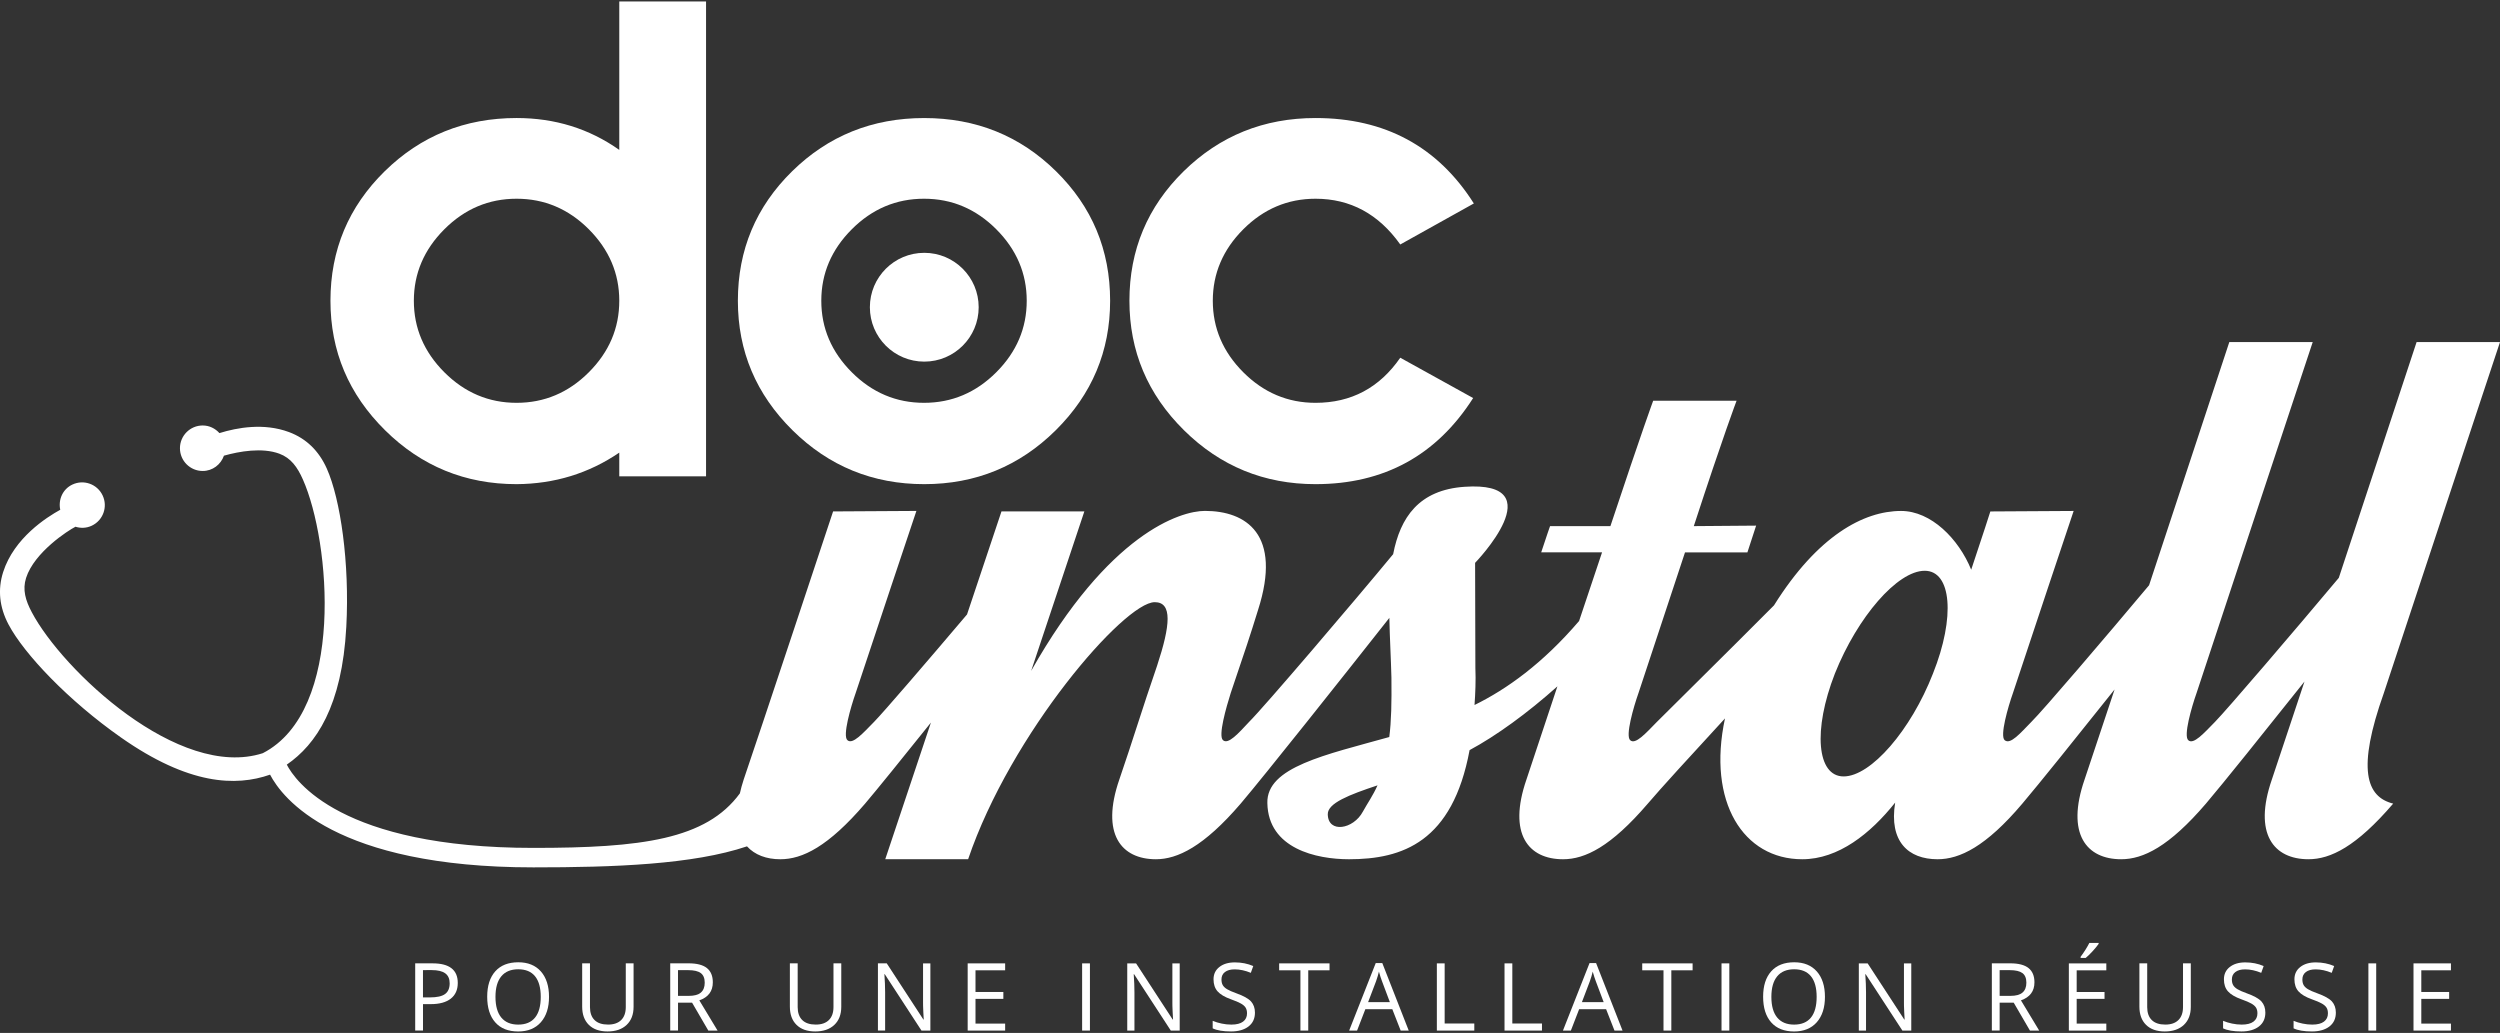
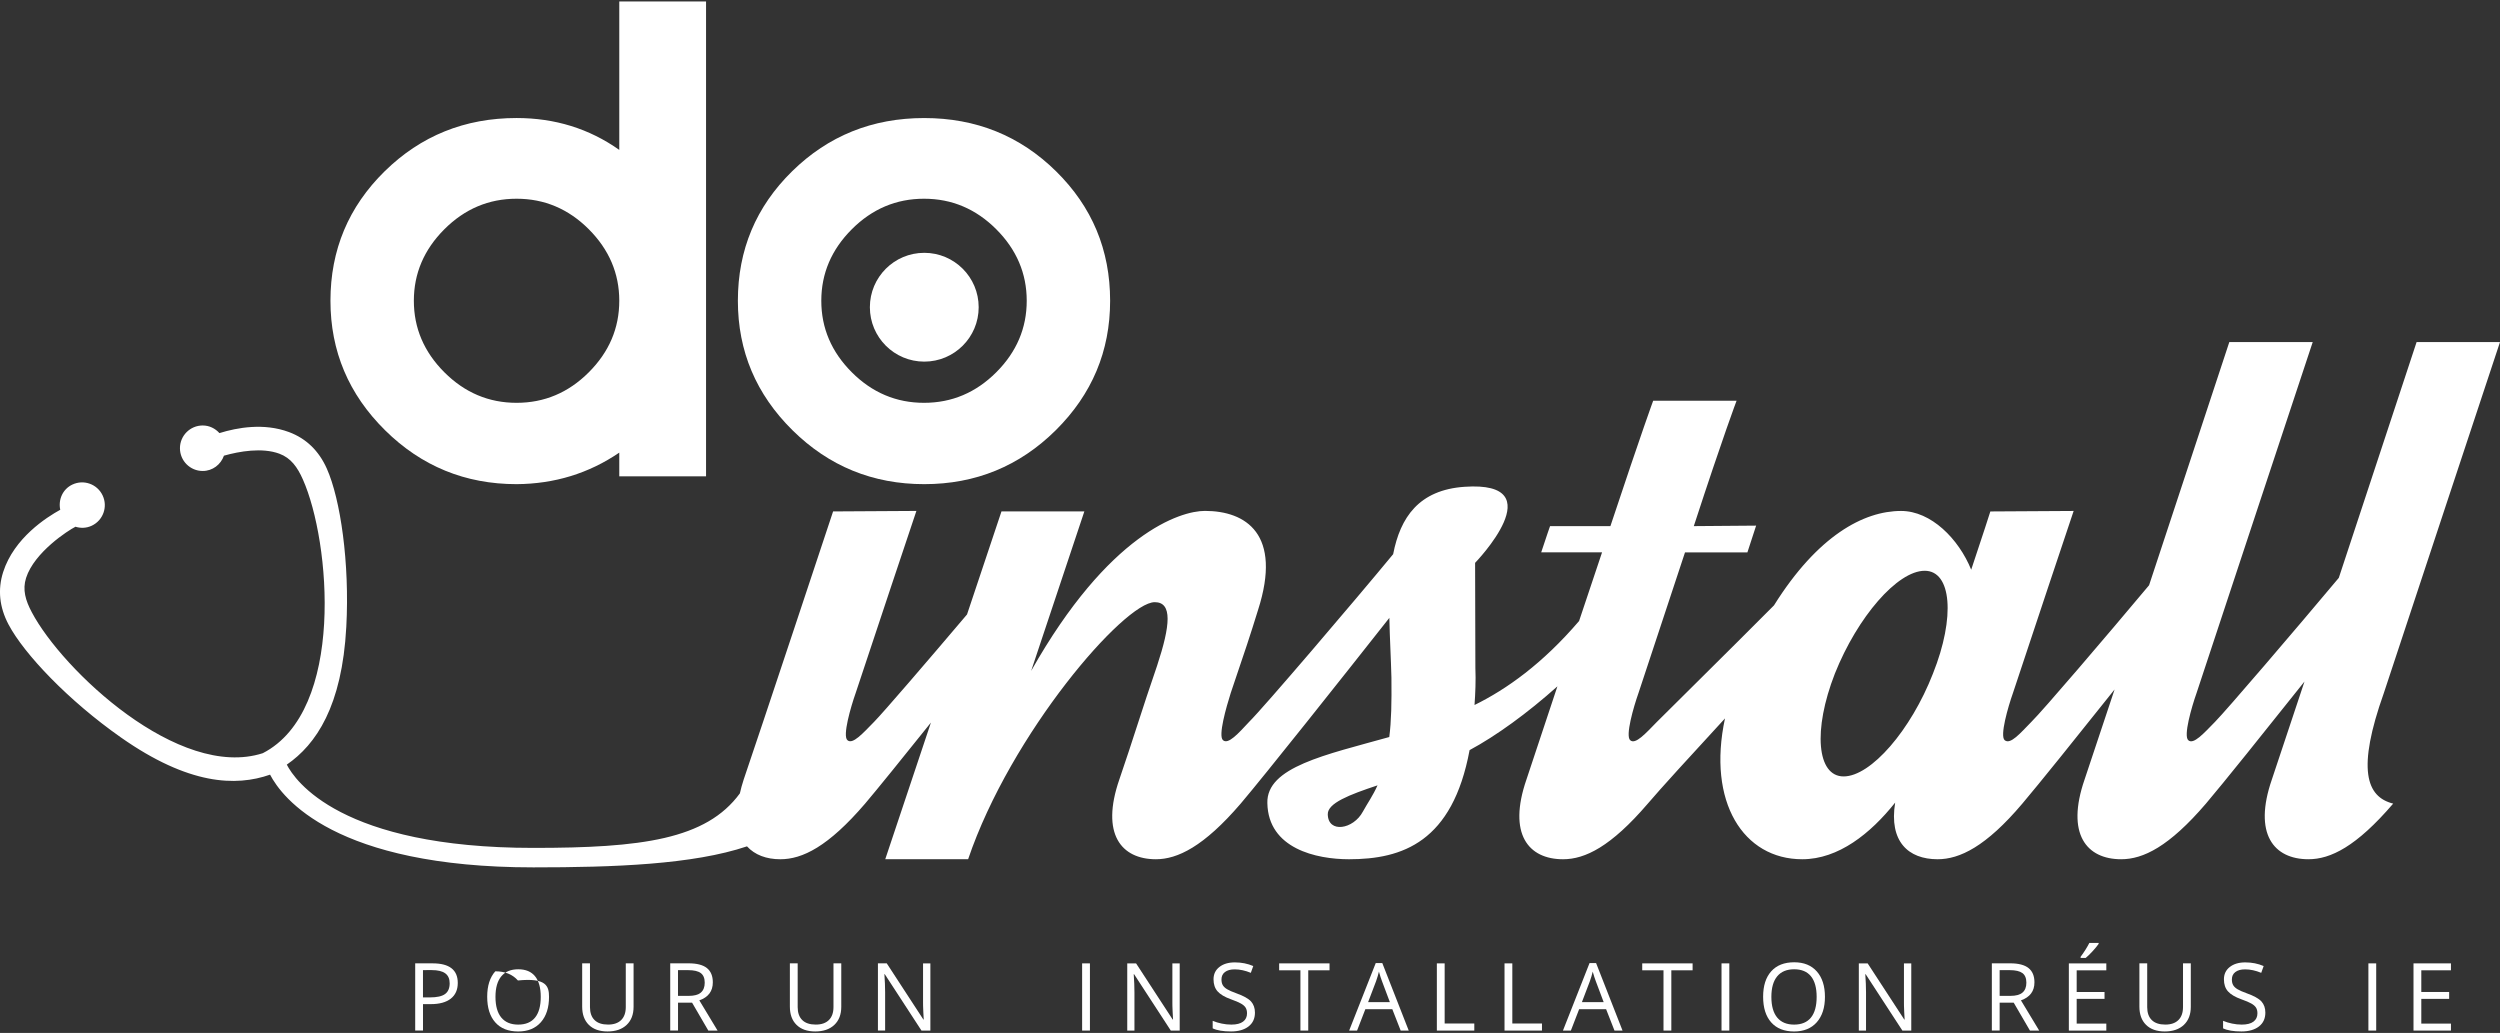
<svg xmlns="http://www.w3.org/2000/svg" version="1.1" id="Calque_1" x="0px" y="0px" width="100px" height="41.317px" viewBox="-8.25 -3.346 100 41.317" enable-background="new -8.25 -3.346 100 41.317" xml:space="preserve">
  <rect x="-8.25" y="-3.346" width="100" height="41.317" fill="#333333" stroke="none" />
  <g>
    <g>
      <g>
        <path fill="#FFFFFF" d="M10.061,35.971c0,0.272-0.092,0.481-0.278,0.628c-0.186,0.146-0.451,0.22-0.797,0.22H8.67v1.057H8.358     v-2.688h0.697C9.725,35.188,10.061,35.449,10.061,35.971z M8.669,36.55H8.95c0.277,0,0.478-0.044,0.601-0.134     c0.124-0.089,0.186-0.233,0.186-0.43c0-0.178-0.058-0.31-0.175-0.397c-0.118-0.088-0.298-0.131-0.544-0.131H8.669V36.55z" />
-         <path fill="#FFFFFF" d="M13.711,36.528c0,0.431-0.109,0.768-0.326,1.015c-0.217,0.246-0.52,0.37-0.907,0.37     c-0.396,0-0.702-0.121-0.917-0.364c-0.215-0.242-0.323-0.583-0.323-1.025c0-0.438,0.108-0.776,0.324-1.018     c0.216-0.241,0.522-0.361,0.919-0.361c0.386,0,0.688,0.122,0.905,0.367C13.602,35.758,13.711,36.097,13.711,36.528z      M11.569,36.528c0,0.364,0.078,0.64,0.233,0.828c0.155,0.188,0.38,0.282,0.676,0.282c0.298,0,0.523-0.094,0.674-0.281     c0.152-0.187,0.228-0.464,0.228-0.829c0-0.361-0.076-0.636-0.227-0.822c-0.151-0.187-0.376-0.281-0.672-0.281     c-0.298,0-0.524,0.094-0.679,0.282C11.646,35.895,11.569,36.169,11.569,36.528z" />
+         <path fill="#FFFFFF" d="M13.711,36.528c0,0.431-0.109,0.768-0.326,1.015c-0.217,0.246-0.52,0.37-0.907,0.37     c-0.396,0-0.702-0.121-0.917-0.364c-0.215-0.242-0.323-0.583-0.323-1.025c0-0.438,0.108-0.776,0.324-1.018     c0.386,0,0.688,0.122,0.905,0.367C13.602,35.758,13.711,36.097,13.711,36.528z      M11.569,36.528c0,0.364,0.078,0.64,0.233,0.828c0.155,0.188,0.38,0.282,0.676,0.282c0.298,0,0.523-0.094,0.674-0.281     c0.152-0.187,0.228-0.464,0.228-0.829c0-0.361-0.076-0.636-0.227-0.822c-0.151-0.187-0.376-0.281-0.672-0.281     c-0.298,0-0.524,0.094-0.679,0.282C11.646,35.895,11.569,36.169,11.569,36.528z" />
        <path fill="#FFFFFF" d="M17.093,35.188v1.739c0,0.306-0.092,0.547-0.277,0.722c-0.185,0.175-0.439,0.263-0.763,0.263     c-0.324,0-0.574-0.089-0.751-0.265c-0.178-0.176-0.265-0.419-0.265-0.728v-1.732h0.312v1.753c0,0.224,0.061,0.397,0.184,0.517     c0.122,0.12,0.302,0.18,0.54,0.18c0.227,0,0.401-0.06,0.524-0.181c0.122-0.121,0.184-0.294,0.184-0.52v-1.75h0.313V35.188z" />
        <path fill="#FFFFFF" d="M18.871,36.758v1.117h-0.312v-2.688h0.737c0.33,0,0.574,0.064,0.731,0.19     c0.157,0.126,0.236,0.316,0.236,0.57c0,0.355-0.18,0.595-0.54,0.721l0.73,1.209h-0.37l-0.65-1.117h-0.562V36.758z M18.871,36.489     h0.428c0.221,0,0.383-0.043,0.485-0.132c0.103-0.088,0.155-0.22,0.155-0.395c0-0.178-0.053-0.306-0.157-0.384     c-0.104-0.078-0.272-0.118-0.505-0.118h-0.407v1.029H18.871z" />
        <path fill="#FFFFFF" d="M25.401,35.188v1.739c0,0.306-0.092,0.547-0.277,0.722c-0.185,0.175-0.439,0.263-0.763,0.263     c-0.324,0-0.574-0.089-0.751-0.265c-0.178-0.176-0.265-0.419-0.265-0.728v-1.732h0.312v1.753c0,0.224,0.061,0.397,0.184,0.517     s0.302,0.18,0.54,0.18c0.227,0,0.401-0.06,0.524-0.181c0.122-0.121,0.184-0.294,0.184-0.52v-1.75h0.313V35.188z" />
        <path fill="#FFFFFF" d="M28.965,37.877h-0.356L27.14,35.62h-0.014c0.019,0.265,0.029,0.508,0.029,0.728v1.528h-0.288v-2.688     h0.353l1.465,2.247h0.014c-0.002-0.034-0.008-0.139-0.017-0.319c-0.008-0.179-0.012-0.308-0.01-0.385v-1.542h0.293V37.877z" />
-         <path fill="#FFFFFF" d="M31.956,37.877h-1.499v-2.688h1.499v0.277H30.77v0.867h1.114v0.276H30.77v0.989h1.186V37.877z" />
        <path fill="#FFFFFF" d="M35.035,37.877v-2.688h0.312v2.688H35.035z" />
        <path fill="#FFFFFF" d="M38.938,37.877h-0.356l-1.469-2.256h-0.014c0.019,0.265,0.029,0.508,0.029,0.728v1.528h-0.288v-2.688     h0.353l1.465,2.247h0.014c-0.002-0.034-0.008-0.139-0.017-0.319c-0.008-0.179-0.012-0.308-0.01-0.385v-1.542h0.293     C38.938,35.188,38.938,37.877,38.938,37.877z" />
        <path fill="#FFFFFF" d="M41.948,37.16c0,0.236-0.086,0.421-0.257,0.553c-0.172,0.132-0.404,0.199-0.698,0.199     c-0.319,0-0.564-0.041-0.736-0.124v-0.301c0.11,0.047,0.23,0.083,0.36,0.11c0.13,0.028,0.259,0.041,0.386,0.041     c0.209,0,0.365-0.04,0.47-0.119c0.106-0.079,0.158-0.19,0.158-0.33c0-0.094-0.019-0.169-0.056-0.229     c-0.037-0.06-0.1-0.114-0.187-0.164c-0.088-0.05-0.221-0.107-0.4-0.17c-0.25-0.09-0.428-0.196-0.536-0.318     c-0.107-0.122-0.161-0.283-0.161-0.48c0-0.208,0.078-0.372,0.234-0.494c0.156-0.122,0.361-0.184,0.618-0.184     c0.268,0,0.512,0.049,0.737,0.146l-0.097,0.272c-0.222-0.092-0.438-0.139-0.647-0.139c-0.166,0-0.295,0.036-0.388,0.107     c-0.094,0.071-0.139,0.169-0.139,0.296c0,0.094,0.017,0.169,0.052,0.229s0.092,0.114,0.174,0.163s0.206,0.104,0.374,0.164     c0.282,0.101,0.476,0.209,0.582,0.324C41.894,36.828,41.948,36.976,41.948,37.16z" />
        <path fill="#FFFFFF" d="M44.079,37.877h-0.312v-2.411h-0.851v-0.277h2.015v0.277H44.08v2.411H44.079z" />
        <path fill="#FFFFFF" d="M47.777,37.877l-0.335-0.856h-1.078l-0.331,0.856h-0.317l1.063-2.699h0.263l1.057,2.699H47.777z      M47.345,36.74l-0.313-0.833c-0.041-0.106-0.082-0.235-0.125-0.388c-0.028,0.118-0.066,0.247-0.116,0.388l-0.317,0.833H47.345z" />
        <path fill="#FFFFFF" d="M49.224,37.877v-2.688h0.312v2.405h1.186v0.283H49.224z" />
        <path fill="#FFFFFF" d="M51.931,37.877v-2.688h0.312v2.405h1.186v0.283H51.931z" />
        <path fill="#FFFFFF" d="M56.329,37.877l-0.335-0.856h-1.078l-0.331,0.856h-0.317l1.063-2.699h0.263l1.057,2.699H56.329z      M55.897,36.74l-0.313-0.833c-0.041-0.106-0.082-0.235-0.125-0.388c-0.028,0.118-0.066,0.247-0.116,0.388l-0.317,0.833H55.897z" />
        <path fill="#FFFFFF" d="M58.602,37.877H58.29v-2.411h-0.851v-0.277h2.015v0.277h-0.851v2.411H58.602z" />
        <path fill="#FFFFFF" d="M60.611,37.877v-2.688h0.312v2.688H60.611z" />
        <path fill="#FFFFFF" d="M64.748,36.528c0,0.431-0.109,0.768-0.326,1.015c-0.217,0.246-0.52,0.37-0.907,0.37     c-0.396,0-0.701-0.121-0.917-0.364c-0.215-0.242-0.323-0.583-0.323-1.025c0-0.438,0.108-0.776,0.324-1.018     c0.216-0.241,0.522-0.361,0.919-0.361c0.386,0,0.688,0.122,0.905,0.367C64.64,35.758,64.748,36.097,64.748,36.528z      M62.605,36.528c0,0.364,0.078,0.64,0.233,0.828c0.155,0.188,0.38,0.282,0.676,0.282c0.298,0,0.523-0.094,0.674-0.281     c0.152-0.187,0.228-0.464,0.228-0.829c0-0.361-0.076-0.636-0.227-0.822c-0.151-0.187-0.376-0.281-0.672-0.281     c-0.298,0-0.524,0.094-0.679,0.282C62.683,35.895,62.605,36.169,62.605,36.528z" />
        <path fill="#FFFFFF" d="M68.201,37.877h-0.356l-1.469-2.256h-0.014c0.019,0.265,0.029,0.508,0.029,0.728v1.528h-0.288v-2.688     h0.353l1.465,2.247h0.014c-0.002-0.034-0.008-0.139-0.017-0.319c-0.008-0.179-0.012-0.308-0.01-0.385v-1.542h0.293     C68.201,35.188,68.201,37.877,68.201,37.877z" />
        <path fill="#FFFFFF" d="M71.736,36.758v1.117h-0.312v-2.688h0.737c0.33,0,0.574,0.064,0.731,0.19     c0.157,0.126,0.236,0.316,0.236,0.57c0,0.355-0.18,0.595-0.54,0.721l0.73,1.209h-0.37l-0.65-1.117h-0.562V36.758z M71.736,36.489     h0.428c0.221,0,0.383-0.043,0.486-0.132c0.103-0.088,0.155-0.22,0.155-0.395c0-0.178-0.053-0.306-0.157-0.384     c-0.106-0.078-0.274-0.118-0.505-0.118h-0.407C71.736,35.461,71.736,36.489,71.736,36.489z" />
        <path fill="#FFFFFF" d="M76.003,37.877h-1.499v-2.688h1.499v0.277h-1.186v0.867h1.114v0.276h-1.114v0.989h1.186V37.877z      M74.973,34.927c0.059-0.076,0.122-0.168,0.191-0.276c0.068-0.108,0.121-0.202,0.161-0.281h0.371v0.038     c-0.054,0.079-0.134,0.178-0.241,0.294c-0.107,0.116-0.199,0.206-0.277,0.27h-0.204V34.927z" />
        <path fill="#FFFFFF" d="M79.382,35.188v1.739c0,0.306-0.092,0.547-0.277,0.722c-0.185,0.175-0.439,0.263-0.763,0.263     s-0.574-0.089-0.751-0.265c-0.178-0.176-0.265-0.419-0.265-0.728v-1.732h0.312v1.753c0,0.224,0.061,0.397,0.184,0.517     s0.302,0.18,0.54,0.18c0.227,0,0.402-0.06,0.524-0.181c0.122-0.121,0.184-0.294,0.184-0.52v-1.75h0.313V35.188z" />
        <path fill="#FFFFFF" d="M82.364,37.16c0,0.236-0.086,0.421-0.257,0.553c-0.172,0.132-0.404,0.199-0.698,0.199     c-0.319,0-0.564-0.041-0.736-0.124v-0.301c0.11,0.047,0.23,0.083,0.36,0.11c0.13,0.028,0.259,0.041,0.386,0.041     c0.209,0,0.365-0.04,0.47-0.119c0.106-0.079,0.158-0.19,0.158-0.33c0-0.094-0.018-0.169-0.056-0.229     c-0.037-0.06-0.1-0.114-0.187-0.164c-0.088-0.05-0.221-0.107-0.4-0.17c-0.25-0.09-0.428-0.196-0.536-0.318     s-0.161-0.283-0.161-0.48c0-0.208,0.078-0.372,0.234-0.494c0.156-0.122,0.361-0.184,0.618-0.184c0.268,0,0.512,0.049,0.737,0.146     l-0.097,0.272c-0.222-0.092-0.438-0.139-0.647-0.139c-0.166,0-0.295,0.036-0.388,0.107c-0.094,0.071-0.139,0.169-0.139,0.296     c0,0.094,0.017,0.169,0.052,0.229c0.035,0.06,0.092,0.114,0.174,0.163c0.082,0.049,0.206,0.104,0.374,0.164     c0.282,0.101,0.476,0.209,0.582,0.324C82.311,36.828,82.364,36.976,82.364,37.16z" />
-         <path fill="#FFFFFF" d="M85.184,37.16c0,0.236-0.086,0.421-0.257,0.553c-0.172,0.132-0.404,0.199-0.698,0.199     c-0.319,0-0.564-0.041-0.736-0.124v-0.301c0.11,0.047,0.23,0.083,0.36,0.11c0.13,0.028,0.259,0.041,0.386,0.041     c0.209,0,0.365-0.04,0.47-0.119c0.106-0.079,0.158-0.19,0.158-0.33c0-0.094-0.018-0.169-0.056-0.229     c-0.037-0.06-0.1-0.114-0.187-0.164s-0.221-0.107-0.4-0.17c-0.25-0.09-0.428-0.196-0.536-0.318s-0.161-0.283-0.161-0.48     c0-0.208,0.078-0.372,0.234-0.494c0.156-0.122,0.361-0.184,0.618-0.184c0.268,0,0.512,0.049,0.737,0.146l-0.097,0.272     c-0.222-0.092-0.438-0.139-0.647-0.139c-0.166,0-0.295,0.036-0.388,0.107s-0.139,0.169-0.139,0.296     c0,0.094,0.017,0.169,0.052,0.229c0.035,0.06,0.092,0.114,0.174,0.163c0.082,0.049,0.206,0.104,0.374,0.164     c0.282,0.101,0.476,0.209,0.582,0.324C85.13,36.828,85.184,36.976,85.184,37.16z" />
        <path fill="#FFFFFF" d="M86.486,37.877v-2.688h0.312v2.688H86.486z" />
        <path fill="#FFFFFF" d="M89.788,37.877H88.29v-2.688h1.498v0.277h-1.186v0.867h1.114v0.276h-1.114v0.989h1.186V37.877z" />
      </g>
    </g>
    <g>
      <path fill="#FFFFFF" d="M12.413,16.02c1.518-0.01,2.889-0.43,4.108-1.261v0.949h3.471V-3.288h-3.471v5.938    c-1.203-0.85-2.571-1.275-4.108-1.275c-2.07,0-3.829,0.711-5.275,2.129c-1.446,1.42-2.17,3.146-2.17,5.18    c0,2.016,0.729,3.742,2.184,5.18C8.607,15.302,10.36,16.02,12.413,16.02z M9.525,5.824c0.814-0.814,1.776-1.221,2.888-1.221    c1.113,0,2.075,0.407,2.889,1.221c0.812,0.814,1.219,1.768,1.219,2.861c0,1.095-0.406,2.047-1.219,2.861    c-0.814,0.814-1.777,1.221-2.889,1.221s-2.074-0.407-2.888-1.221c-0.814-0.814-1.221-1.768-1.221-2.861S8.711,6.638,9.525,5.824z" />
      <path fill="#FFFFFF" d="M28.719,16.02c2.056,0,3.809-0.719,5.26-2.155c1.451-1.438,2.176-3.164,2.176-5.18    c0-2.034-0.721-3.76-2.163-5.18c-1.443-1.42-3.201-2.129-5.275-2.129c-2.075,0-3.836,0.711-5.282,2.129    c-1.446,1.42-2.17,3.146-2.17,5.18c0,2.016,0.729,3.742,2.186,5.18C24.906,15.302,26.662,16.02,28.719,16.02z M25.823,5.824    c0.814-0.814,1.776-1.221,2.888-1.221c1.113,0,2.075,0.407,2.889,1.221c0.813,0.814,1.219,1.768,1.219,2.861    c0,1.095-0.406,2.047-1.219,2.861c-0.814,0.814-1.777,1.221-2.889,1.221c-1.111,0-2.074-0.407-2.888-1.221    c-0.814-0.814-1.221-1.768-1.221-2.861S25.009,6.638,25.823,5.824z" />
-       <path fill="#FFFFFF" d="M44.37,16.02c2.74,0,4.841-1.149,6.306-3.444l-2.915-1.613c-0.832,1.203-1.962,1.804-3.39,1.804    c-1.111,0-2.074-0.407-2.888-1.221c-0.814-0.814-1.221-1.768-1.221-2.861s0.407-2.047,1.221-2.861    c0.814-0.814,1.776-1.221,2.888-1.221c1.392,0,2.523,0.61,3.39,1.83l2.943-1.641c-1.446-2.278-3.557-3.417-6.332-3.417    c-2.07,0-3.828,0.711-5.275,2.129c-1.446,1.42-2.17,3.146-2.17,5.18c0,2.016,0.727,3.742,2.183,5.18    C40.565,15.302,42.318,16.02,44.37,16.02z" />
      <circle fill="#FFFFFF" cx="28.721" cy="8.943" r="2.176" />
      <path fill="#FFFFFF" d="M87.104,24.374c0.558-1.699,4.646-14.038,4.646-14.038h-3.336c0,0-1.591,4.829-3.112,9.432    c-1.759,2.1-4.482,5.283-4.952,5.761c-0.452,0.462-0.862,0.923-1.068,0.734c-0.202-0.168,0.131-1.323,0.331-1.889    c0.558-1.699,4.646-14.038,4.646-14.038h-3.336c0,0-1.661,5.039-3.21,9.728c-1.752,2.091-4.245,5.009-4.707,5.464    c-0.452,0.462-0.841,0.923-1.068,0.734c-0.202-0.168,0.131-1.323,0.331-1.889c0.557-1.699,2.427-7.281,2.427-7.281l-3.332,0.02    c0,0-0.307,0.966-0.766,2.33c-0.502-1.237-1.608-2.35-2.805-2.35c-1.496,0-3.341,0.992-5.083,3.776    c-1.958,1.969-4.29,4.262-4.683,4.661c-0.452,0.462-0.862,0.923-1.068,0.734c-0.202-0.168,0.131-1.323,0.331-1.889    c0.22-0.672,1.002-3.022,1.86-5.624h2.496c0.22-0.672,0.349-1.071,0.349-1.071l-2.493,0.02c1.191-3.651,1.711-5.015,1.711-5.015    h-3.336c0,0-0.421,1.133-1.711,5.015h-2.414c0,0-0.133,0.377-0.354,1.049h2.434c-0.31,0.924-0.62,1.852-0.919,2.747    c-1.459,1.704-2.891,2.724-4.182,3.359c0.032-0.461,0.056-0.965,0.034-1.489c-0.004-1.573-0.011-4.197-0.011-4.197    s3.194-3.294-0.427-3.042c-1.817,0.126-2.566,1.22-2.851,2.695c-1.568,1.9-5.192,6.148-5.759,6.706    c-0.431,0.462-0.84,0.923-1.047,0.734c-0.202-0.168,0.131-1.323,0.31-1.889c0.578-1.701,0.787-2.329,1.091-3.316    c0.978-3.044-0.488-3.966-2.126-3.966c-0.985,0-3.845,0.903-6.949,6.4l2.128-6.379h-3.315l-1.378,4.121    c-1.59,1.877-3.347,3.92-3.716,4.295c-0.452,0.462-0.862,0.923-1.068,0.734c-0.202-0.168,0.131-1.323,0.331-1.889    c0.558-1.699,2.428-7.281,2.428-7.281l-3.332,0.02c0,0-3.035,9.15-3.576,10.723c-0.068,0.198-0.11,0.376-0.153,0.555    c-1.349,1.846-3.94,2.181-8.26,2.181c-7.707,0-9.539-2.699-9.863-3.331c1.17-0.806,2.21-2.33,2.38-5.513    c0.138-2.554-0.234-5.104-0.779-6.327c-0.318-0.715-0.828-1.207-1.516-1.463c-1.002-0.372-2.065-0.18-2.78,0.042    c-0.166-0.184-0.401-0.305-0.669-0.305c-0.502,0-0.91,0.407-0.91,0.91c0,0.502,0.407,0.91,0.91,0.91    c0.397,0,0.725-0.258,0.85-0.612c0.611-0.173,1.527-0.335,2.217-0.079c0.462,0.173,0.719,0.533,0.94,1.03    c1.104,2.479,1.697,9.255-1.604,10.95c-3.355,1.081-8.015-3.322-9.238-5.636c-0.255-0.48-0.379-0.905-0.23-1.375    c0.331-1.032,1.689-1.903,1.97-2.044l-0.003-0.006c0.211,0.067,0.445,0.063,0.661-0.039c0.455-0.215,0.649-0.756,0.434-1.211    c-0.215-0.455-0.756-0.649-1.211-0.434c-0.389,0.184-0.57,0.605-0.484,1.008c-0.544,0.299-1.847,1.126-2.284,2.492    c-0.223,0.699-0.151,1.404,0.215,2.096c0.626,1.184,2.402,3.051,4.496,4.519c2.709,1.902,4.596,1.969,5.966,1.488    c0.487,0.935,2.599,3.709,10.533,3.709c3.228,0,6.382-0.113,8.544-0.841c0.311,0.341,0.773,0.516,1.334,0.516    c0.881,0,1.913-0.503,3.389-2.224c0.485-0.571,1.505-1.834,2.634-3.243l-1.827,5.466h3.315c1.708-5.036,6.247-10.282,7.464-10.282    c0.714,0,0.628,0.924,0.095,2.54c-0.607,1.762-0.97,2.98-1.511,4.553c-0.754,2.183,0.079,3.19,1.464,3.19    c0.86,0,1.913-0.503,3.389-2.224c0.979-1.152,4.106-5.094,5.948-7.431c0.016,0.802,0.064,1.62,0.083,2.394    c0.011,0.987-0.004,1.741-0.086,2.372c-2.541,0.713-4.919,1.197-4.877,2.644c0.035,1.825,1.966,2.245,3.267,2.245    c2.14,0,4.139-0.692,4.822-4.365c1.063-0.571,2.319-1.483,3.513-2.551c-0.622,1.872-1.096,3.305-1.238,3.726    c-0.754,2.183,0.079,3.19,1.464,3.19c0.881,0,1.913-0.503,3.389-2.224c0.504-0.594,1.728-1.932,3.088-3.409    c-0.718,3.345,0.736,5.633,3.09,5.633c1.449,0,2.73-1.027,3.717-2.266c-0.252,1.553,0.522,2.266,1.697,2.266    c0.881,0,1.933-0.503,3.389-2.224c0.634-0.747,2.179-2.67,3.691-4.567c-0.601,1.813-1.06,3.193-1.2,3.601    c-0.754,2.183,0.079,3.19,1.464,3.19c0.881,0,1.913-0.503,3.389-2.224c0.67-0.788,2.354-2.888,3.943-4.884    c-0.652,1.969-1.157,3.486-1.305,3.918c-0.754,2.183,0.079,3.19,1.464,3.19c0.881,0,1.912-0.503,3.389-2.225    C86.394,28.529,86.022,27.416,87.104,24.374z M46.266,29.117c-0.379,0.714-1.395,0.882-1.405,0.106    c-0.006-0.442,0.85-0.776,1.99-1.155C46.664,28.487,46.45,28.781,46.266,29.117z M69.068,23.598    c-0.883,2.266-2.482,4.113-3.573,4.113c-1.069,0-1.234-1.847-0.35-4.113c0.904-2.266,2.502-4.113,3.593-4.113    C69.809,19.485,69.973,21.332,69.068,23.598z" />
    </g>
  </g>
</svg>